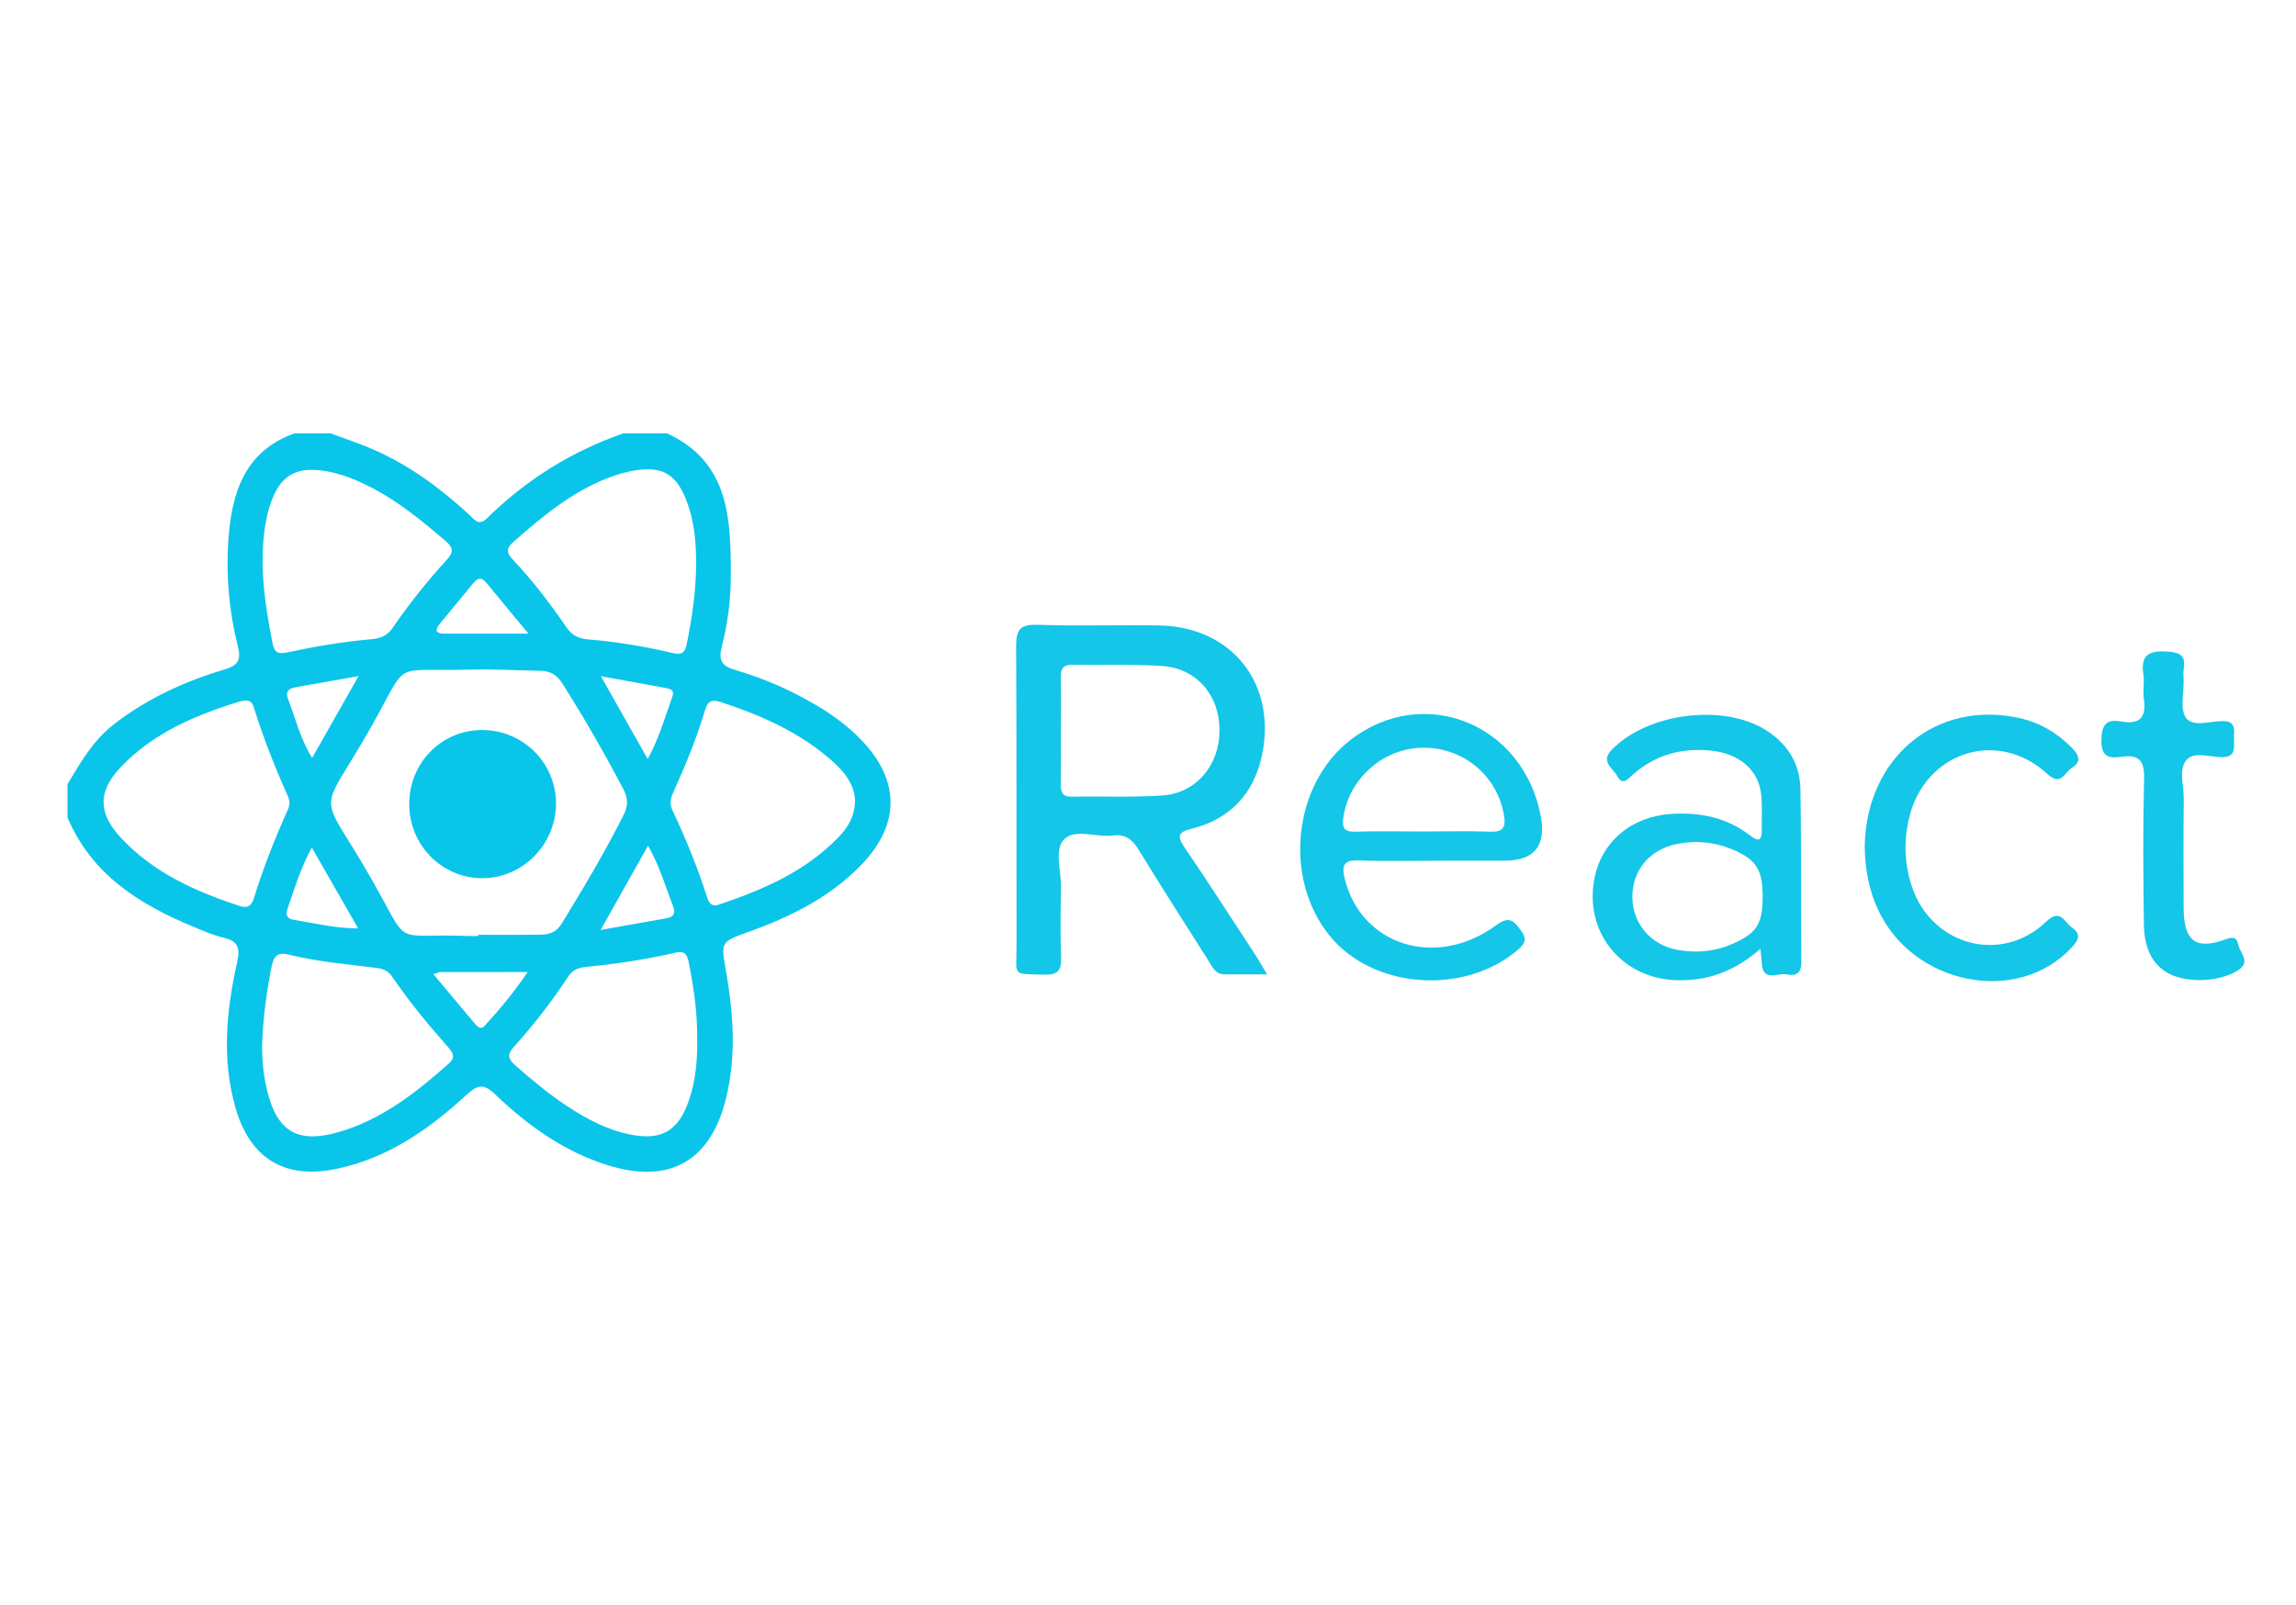
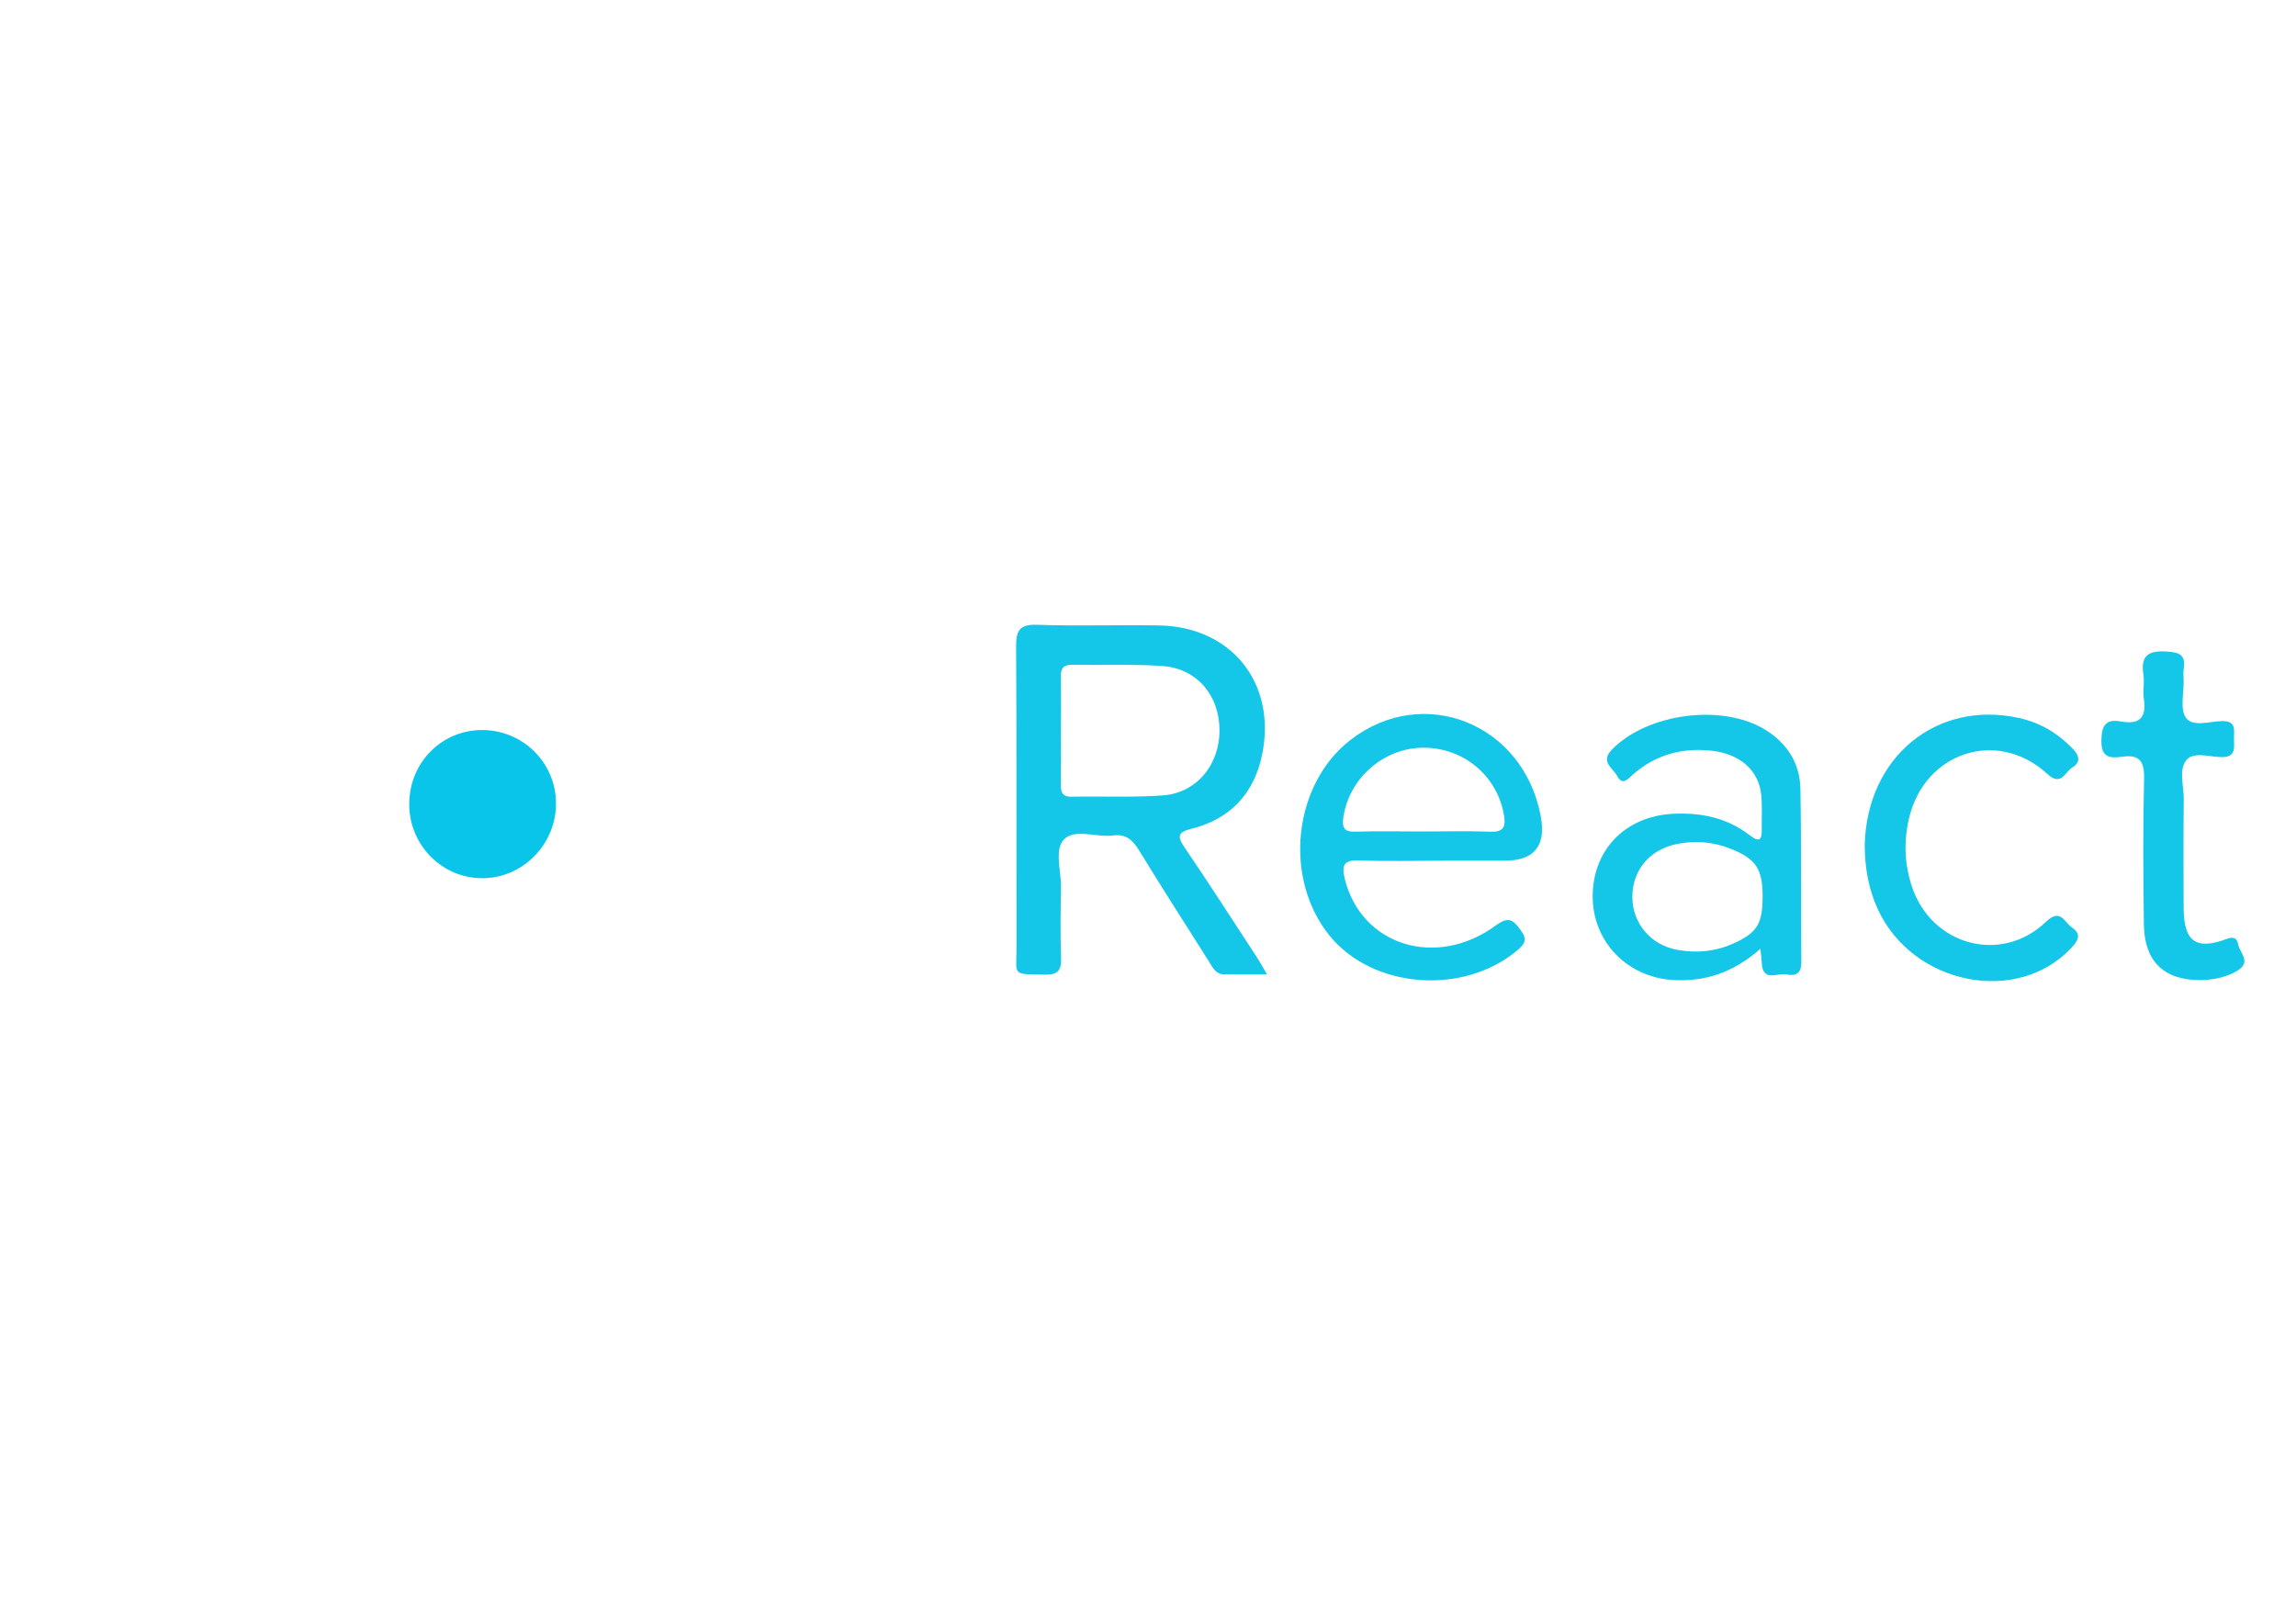
<svg xmlns="http://www.w3.org/2000/svg" width="143" height="100" viewBox="0 0 143 100" fill="none">
  <g clip-path="url(#clip0_645_230)">
    <path d="M25.488 50.115C25.477 47.548 27.461 45.502 29.985 45.479C32.521 45.456 34.59 47.465 34.629 49.987C34.668 52.556 32.59 54.7 30.053 54.709C27.541 54.718 25.5 52.665 25.488 50.117V50.115Z" fill="#09C5EA" />
-     <path d="M41.549 27C45.416 28.777 45.519 32.302 45.517 35.837C45.517 37.33 45.332 38.825 44.958 40.271C44.739 41.111 44.933 41.491 45.783 41.736C47.535 42.243 49.208 42.972 50.789 43.903C51.808 44.502 52.762 45.192 53.592 46.043C56.077 48.587 56.099 51.362 53.604 53.919C51.642 55.931 49.194 57.132 46.598 58.062C44.905 58.669 44.892 58.669 45.211 60.465C45.683 63.127 45.87 65.784 45.213 68.443C44.257 72.313 41.736 73.766 37.943 72.616C35.189 71.78 32.901 70.144 30.85 68.184C30.102 67.466 29.73 67.582 29.037 68.221C26.689 70.382 24.1 72.178 20.908 72.826C17.728 73.475 15.575 72.171 14.669 69.014C13.8 65.985 14.097 62.932 14.774 59.923C14.989 58.967 14.763 58.611 13.884 58.403C13.225 58.245 12.593 57.963 11.963 57.699C8.635 56.31 5.699 54.461 4.205 50.927V48.855C5.019 47.49 5.799 46.12 7.1 45.115C9.183 43.505 11.521 42.438 14.005 41.699C14.886 41.438 15.014 41.06 14.806 40.236C14.265 38.07 14.069 35.853 14.224 33.622C14.43 30.696 15.237 28.12 18.326 27C19.086 27 19.843 27 20.603 27C21.506 27.34 22.428 27.637 23.311 28.028C25.517 29.004 27.437 30.416 29.208 32.053C29.518 32.337 29.803 32.809 30.33 32.289C32.767 29.889 35.595 28.118 38.816 27H41.549ZM29.783 58.315C29.783 58.287 29.783 58.261 29.783 58.234C31.072 58.234 32.36 58.243 33.649 58.229C34.195 58.222 34.649 58.086 34.982 57.539C36.339 55.324 37.671 53.096 38.839 50.77C39.129 50.191 39.118 49.721 38.823 49.159C37.648 46.923 36.392 44.74 35.045 42.606C34.701 42.058 34.286 41.796 33.665 41.787C32.187 41.766 30.706 41.674 29.23 41.715C24.241 41.861 25.549 40.996 23.105 45.303C19.788 51.154 19.793 48.916 23.108 54.709C25.665 59.178 24.25 58.109 29.212 58.31C29.402 58.317 29.591 58.31 29.78 58.31L29.783 58.315ZM14.975 43.683C12.363 44.495 9.607 45.576 7.499 47.814C6.06 49.342 6.112 50.691 7.586 52.251C9.609 54.394 12.201 55.542 14.927 56.44C15.454 56.614 15.682 56.398 15.832 55.905C16.403 54.038 17.126 52.228 17.924 50.448C18.061 50.14 18.064 49.892 17.924 49.585C17.122 47.807 16.412 45.992 15.828 44.129C15.734 43.828 15.641 43.523 14.977 43.685L14.975 43.683ZM16.328 65.013C16.309 66.015 16.407 67.008 16.647 67.975C17.272 70.496 18.536 71.239 21.02 70.544C23.728 69.787 25.877 68.096 27.942 66.265C28.391 65.867 28.213 65.58 27.898 65.223C26.66 63.823 25.473 62.377 24.415 60.833C24.141 60.432 23.801 60.34 23.368 60.287C21.563 60.067 19.75 59.905 17.977 59.467C17.304 59.301 17.046 59.546 16.912 60.227C16.601 61.81 16.387 63.397 16.328 65.008V65.013ZM19.489 29.273C18.385 29.233 17.603 29.713 17.119 30.719C16.818 31.347 16.636 32.006 16.526 32.689C16.125 35.191 16.496 37.644 16.98 40.093C17.103 40.722 17.393 40.748 17.94 40.632C19.642 40.269 21.36 39.975 23.098 39.825C23.634 39.778 24.098 39.637 24.447 39.128C25.48 37.614 26.625 36.184 27.86 34.834C28.284 34.372 28.195 34.082 27.768 33.717C26.292 32.451 24.796 31.217 23.055 30.333C21.933 29.764 20.769 29.305 19.487 29.273H19.489ZM43.356 35.189C43.365 33.8 43.247 32.432 42.733 31.129C42.12 29.571 41.273 29.048 39.638 29.289C39.008 29.382 38.376 29.571 37.783 29.807C35.556 30.689 33.748 32.203 31.968 33.765C31.503 34.175 31.555 34.459 31.952 34.876C33.186 36.179 34.272 37.609 35.287 39.089C35.634 39.593 36.058 39.783 36.606 39.829C38.383 39.98 40.142 40.267 41.873 40.676C42.496 40.824 42.67 40.642 42.781 40.084C43.105 38.466 43.345 36.841 43.356 35.189ZM43.42 64.589C43.429 63.011 43.199 61.462 42.889 59.923C42.788 59.423 42.624 59.22 42.049 59.352C40.242 59.768 38.406 60.046 36.56 60.229C36.111 60.273 35.705 60.358 35.404 60.817C34.375 62.379 33.23 63.858 31.98 65.246C31.553 65.721 31.678 66.006 32.087 66.364C33.118 67.267 34.167 68.147 35.312 68.901C36.524 69.702 37.794 70.38 39.229 70.672C41.2 71.072 42.243 70.461 42.907 68.554C43.354 67.272 43.443 65.939 43.422 64.591L43.42 64.589ZM53.255 49.834C53.195 48.694 52.374 47.839 51.453 47.083C49.511 45.486 47.255 44.511 44.896 43.736C44.319 43.546 44.077 43.687 43.908 44.25C43.381 46.011 42.681 47.71 41.924 49.381C41.755 49.756 41.695 50.087 41.878 50.471C42.713 52.235 43.447 54.04 44.043 55.901C44.166 56.285 44.34 56.5 44.782 56.352C47.535 55.424 50.177 54.288 52.244 52.133C52.801 51.552 53.241 50.871 53.255 49.832V49.834ZM40.361 52.686C39.371 54.445 38.449 56.079 37.407 57.933C38.926 57.662 40.217 57.431 41.513 57.204C41.951 57.127 42.086 56.898 41.926 56.477C41.454 55.248 41.093 53.971 40.363 52.684L40.361 52.686ZM22.307 57.838C21.296 56.072 20.395 54.503 19.419 52.799C18.698 54.135 18.326 55.41 17.892 56.658C17.765 57.028 17.922 57.245 18.301 57.303C19.567 57.502 20.819 57.829 22.307 57.838ZM40.34 47.284C41.052 45.979 41.428 44.664 41.88 43.384C42.015 43.002 41.768 42.917 41.486 42.863C40.197 42.627 38.91 42.394 37.423 42.125C38.449 43.94 39.362 45.553 40.34 47.284ZM22.327 42.12C20.865 42.38 19.679 42.593 18.495 42.798C18.075 42.87 17.733 42.998 17.938 43.532C18.39 44.717 18.682 45.974 19.439 47.215C20.404 45.513 21.296 43.944 22.33 42.123L22.327 42.12ZM26.988 60.682C27.898 61.768 28.742 62.782 29.591 63.788C29.744 63.971 29.96 64.15 30.166 63.925C31.092 62.911 31.98 61.865 32.865 60.553C30.864 60.553 29.16 60.553 27.456 60.557C27.355 60.557 27.257 60.608 26.988 60.682ZM32.91 39.468C31.888 38.237 31.087 37.283 30.305 36.318C30.018 35.964 29.776 35.962 29.491 36.313C28.797 37.165 28.09 38.005 27.394 38.855C27.1 39.213 27.086 39.47 27.652 39.47C29.294 39.47 30.937 39.47 32.91 39.47V39.468Z" fill="#09C5EA" />
-     <path d="M78.911 60.699C77.91 60.699 77.088 60.694 76.267 60.699C75.701 60.703 75.519 60.247 75.277 59.868C73.826 57.577 72.362 55.294 70.945 52.98C70.548 52.332 70.133 51.941 69.325 52.047C68.285 52.184 66.943 51.594 66.266 52.295C65.645 52.938 66.102 54.267 66.081 55.294C66.052 56.75 66.035 58.208 66.088 59.662C66.118 60.46 65.871 60.74 65.064 60.717C62.974 60.657 63.316 60.856 63.312 58.928C63.298 52.721 63.325 46.511 63.286 40.304C63.28 39.304 63.474 38.883 64.585 38.922C67.124 39.012 69.667 38.917 72.206 38.964C76.703 39.045 79.518 42.567 78.608 47.006C78.11 49.432 76.625 51.024 74.223 51.624C73.388 51.832 73.283 52.068 73.778 52.795C75.304 55.035 76.767 57.32 78.252 59.59C78.453 59.896 78.628 60.22 78.913 60.699H78.911ZM66.074 45.493C66.074 46.604 66.083 47.717 66.07 48.828C66.063 49.307 66.129 49.642 66.734 49.631C68.629 49.594 70.532 49.687 72.421 49.552C74.524 49.402 75.961 47.645 75.954 45.483C75.948 43.301 74.524 41.628 72.362 41.486C70.509 41.364 68.645 41.445 66.788 41.412C66.241 41.403 66.058 41.63 66.07 42.162C66.093 43.273 66.077 44.386 66.077 45.497L66.074 45.493Z" fill="#14C6E8" />
+     <path d="M78.911 60.699C77.91 60.699 77.088 60.694 76.267 60.699C75.701 60.703 75.519 60.247 75.277 59.868C73.826 57.577 72.362 55.294 70.945 52.98C70.548 52.332 70.133 51.941 69.325 52.047C68.285 52.184 66.943 51.594 66.266 52.295C65.645 52.938 66.102 54.267 66.081 55.294C66.052 56.75 66.035 58.208 66.088 59.662C66.118 60.46 65.871 60.74 65.064 60.717C62.974 60.657 63.316 60.856 63.312 58.928C63.298 52.721 63.325 46.511 63.286 40.304C63.28 39.304 63.474 38.883 64.585 38.922C67.124 39.012 69.667 38.917 72.206 38.964C76.703 39.045 79.518 42.567 78.608 47.006C78.11 49.432 76.625 51.024 74.223 51.624C73.388 51.832 73.283 52.068 73.778 52.795C75.304 55.035 76.767 57.32 78.252 59.59C78.453 59.896 78.628 60.22 78.913 60.699ZM66.074 45.493C66.074 46.604 66.083 47.717 66.07 48.828C66.063 49.307 66.129 49.642 66.734 49.631C68.629 49.594 70.532 49.687 72.421 49.552C74.524 49.402 75.961 47.645 75.954 45.483C75.948 43.301 74.524 41.628 72.362 41.486C70.509 41.364 68.645 41.445 66.788 41.412C66.241 41.403 66.058 41.63 66.07 42.162C66.093 43.273 66.077 44.386 66.077 45.497L66.074 45.493Z" fill="#14C6E8" />
    <path d="M89.854 53.618C88.109 53.618 86.362 53.665 84.619 53.6C83.645 53.563 83.56 53.963 83.761 54.767C84.79 58.902 89.448 60.377 93.174 57.646C94.004 57.037 94.275 57.349 94.734 57.974C95.135 58.523 94.969 58.807 94.515 59.189C91.15 62.036 85.474 61.601 82.791 58.266C79.908 54.683 80.547 48.841 84.121 46.087C88.663 42.588 94.875 45.076 95.959 50.832C96.309 52.688 95.564 53.616 93.723 53.616C92.432 53.616 91.143 53.616 89.852 53.616L89.854 53.618ZM88.602 51.797C90 51.797 91.401 51.76 92.797 51.811C93.559 51.839 93.801 51.603 93.678 50.827C93.285 48.365 91.182 46.569 88.643 46.58C86.17 46.592 84.021 48.483 83.665 50.922C83.572 51.561 83.715 51.829 84.406 51.809C85.805 51.769 87.203 51.797 88.602 51.797Z" fill="#14C6E8" />
    <path d="M109.644 59.106C107.977 60.566 106.236 61.159 104.251 61.055C101.382 60.904 99.214 58.701 99.196 55.88C99.178 52.968 101.206 50.857 104.183 50.698C105.937 50.605 107.582 50.943 109.003 52.052C109.492 52.433 109.736 52.399 109.727 51.723C109.717 50.996 109.761 50.263 109.695 49.54C109.553 47.987 108.349 46.941 106.558 46.761C104.735 46.575 103.099 47.022 101.699 48.251C101.398 48.515 101.055 48.976 100.722 48.342C100.462 47.846 99.643 47.464 100.396 46.694C102.591 44.439 107.263 43.807 109.943 45.46C111.303 46.298 112.104 47.543 112.133 49.14C112.199 52.741 112.154 56.343 112.19 59.944C112.197 60.682 111.809 60.812 111.269 60.701C110.712 60.587 109.781 61.21 109.727 59.979C109.717 59.754 109.686 59.532 109.644 59.101V59.106ZM109.781 55.875C109.781 54.125 109.373 53.505 107.769 52.866C106.679 52.433 105.547 52.35 104.411 52.584C102.712 52.936 101.651 54.25 101.667 55.905C101.683 57.53 102.812 58.879 104.486 59.175C105.623 59.377 106.752 59.296 107.835 58.828C109.407 58.15 109.779 57.597 109.779 55.875H109.781Z" fill="#14C6E8" />
    <path d="M116.139 52.638C116.276 47.157 120.604 43.597 125.752 44.729C127.051 45.014 128.139 45.659 129.069 46.615C129.494 47.05 129.635 47.469 129.054 47.823C128.602 48.099 128.378 49.013 127.516 48.217C124.432 45.37 119.899 46.828 118.909 50.934C118.557 52.385 118.608 53.822 119.08 55.237C120.307 58.912 124.655 60.085 127.436 57.419C128.328 56.563 128.558 57.438 129.035 57.771C129.674 58.215 129.43 58.599 128.999 59.058C125.625 62.65 119.134 61.361 116.958 56.648C116.37 55.376 116.144 54.029 116.139 52.635V52.638Z" fill="#14C6E8" />
    <path d="M137.006 61.057C134.768 61.05 133.557 59.889 133.527 57.597C133.486 54.572 133.463 51.545 133.539 48.522C133.566 47.411 133.251 46.988 132.154 47.143C131.424 47.247 130.86 47.203 130.879 46.124C130.895 45.159 131.171 44.777 132.104 44.946C133.249 45.155 133.703 44.706 133.523 43.53C133.447 43.044 133.573 42.525 133.498 42.039C133.313 40.85 133.783 40.521 134.928 40.586C135.745 40.635 136.148 40.792 136.007 41.678C135.97 41.903 135.998 42.137 136.002 42.366C136.023 43.166 135.763 44.173 136.144 44.713C136.568 45.312 137.627 44.935 138.402 44.921C139.287 44.905 139.139 45.476 139.135 45.992C139.132 46.543 139.303 47.18 138.359 47.166C137.618 47.154 136.634 46.805 136.183 47.34C135.672 47.941 136.018 48.955 136.009 49.786C135.984 52.045 135.993 54.304 136.002 56.563C136.011 58.648 136.764 59.21 138.685 58.493C139.178 58.308 139.333 58.493 139.404 58.852C139.506 59.375 140.218 59.907 139.39 60.446C138.852 60.796 137.96 61.06 137.002 61.057H137.006Z" fill="#14C6E8" />
  </g>
  <defs>
    <clipPath id="clip0_645_230">
      <rect width="135.579" height="46" fill="white" transform="translate(4.21 27)" />
    </clipPath>
  </defs>
</svg>